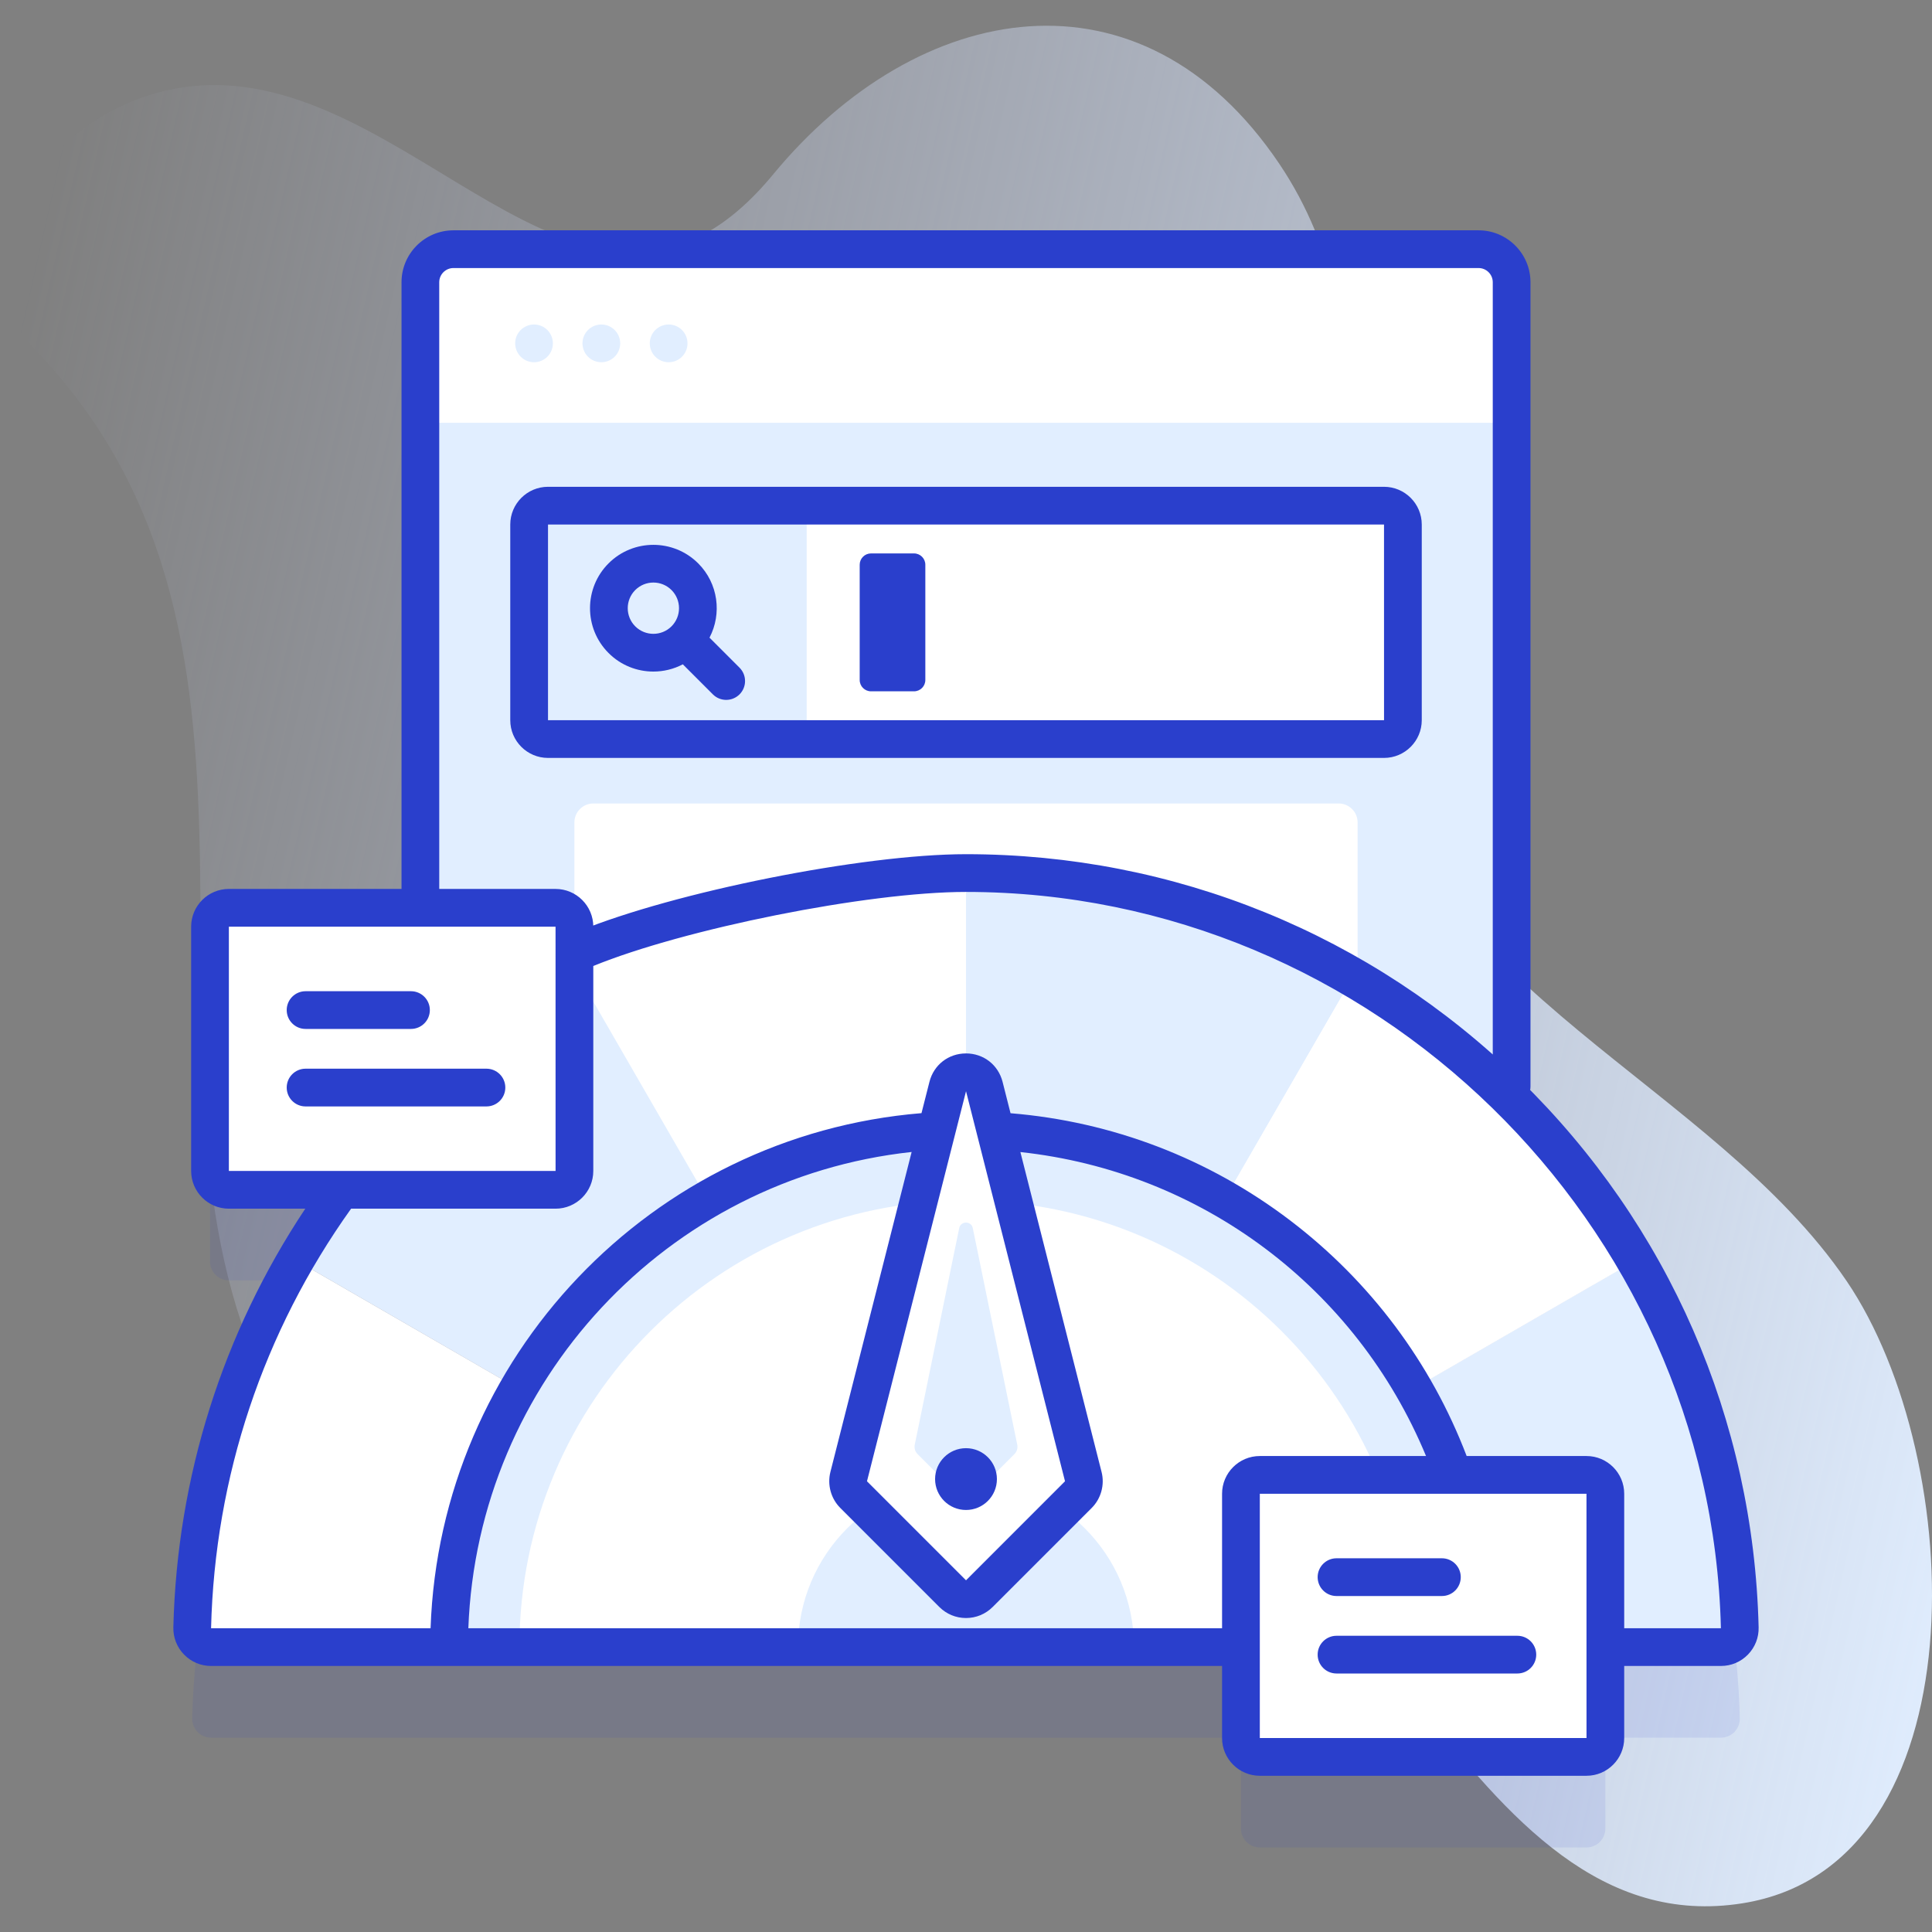
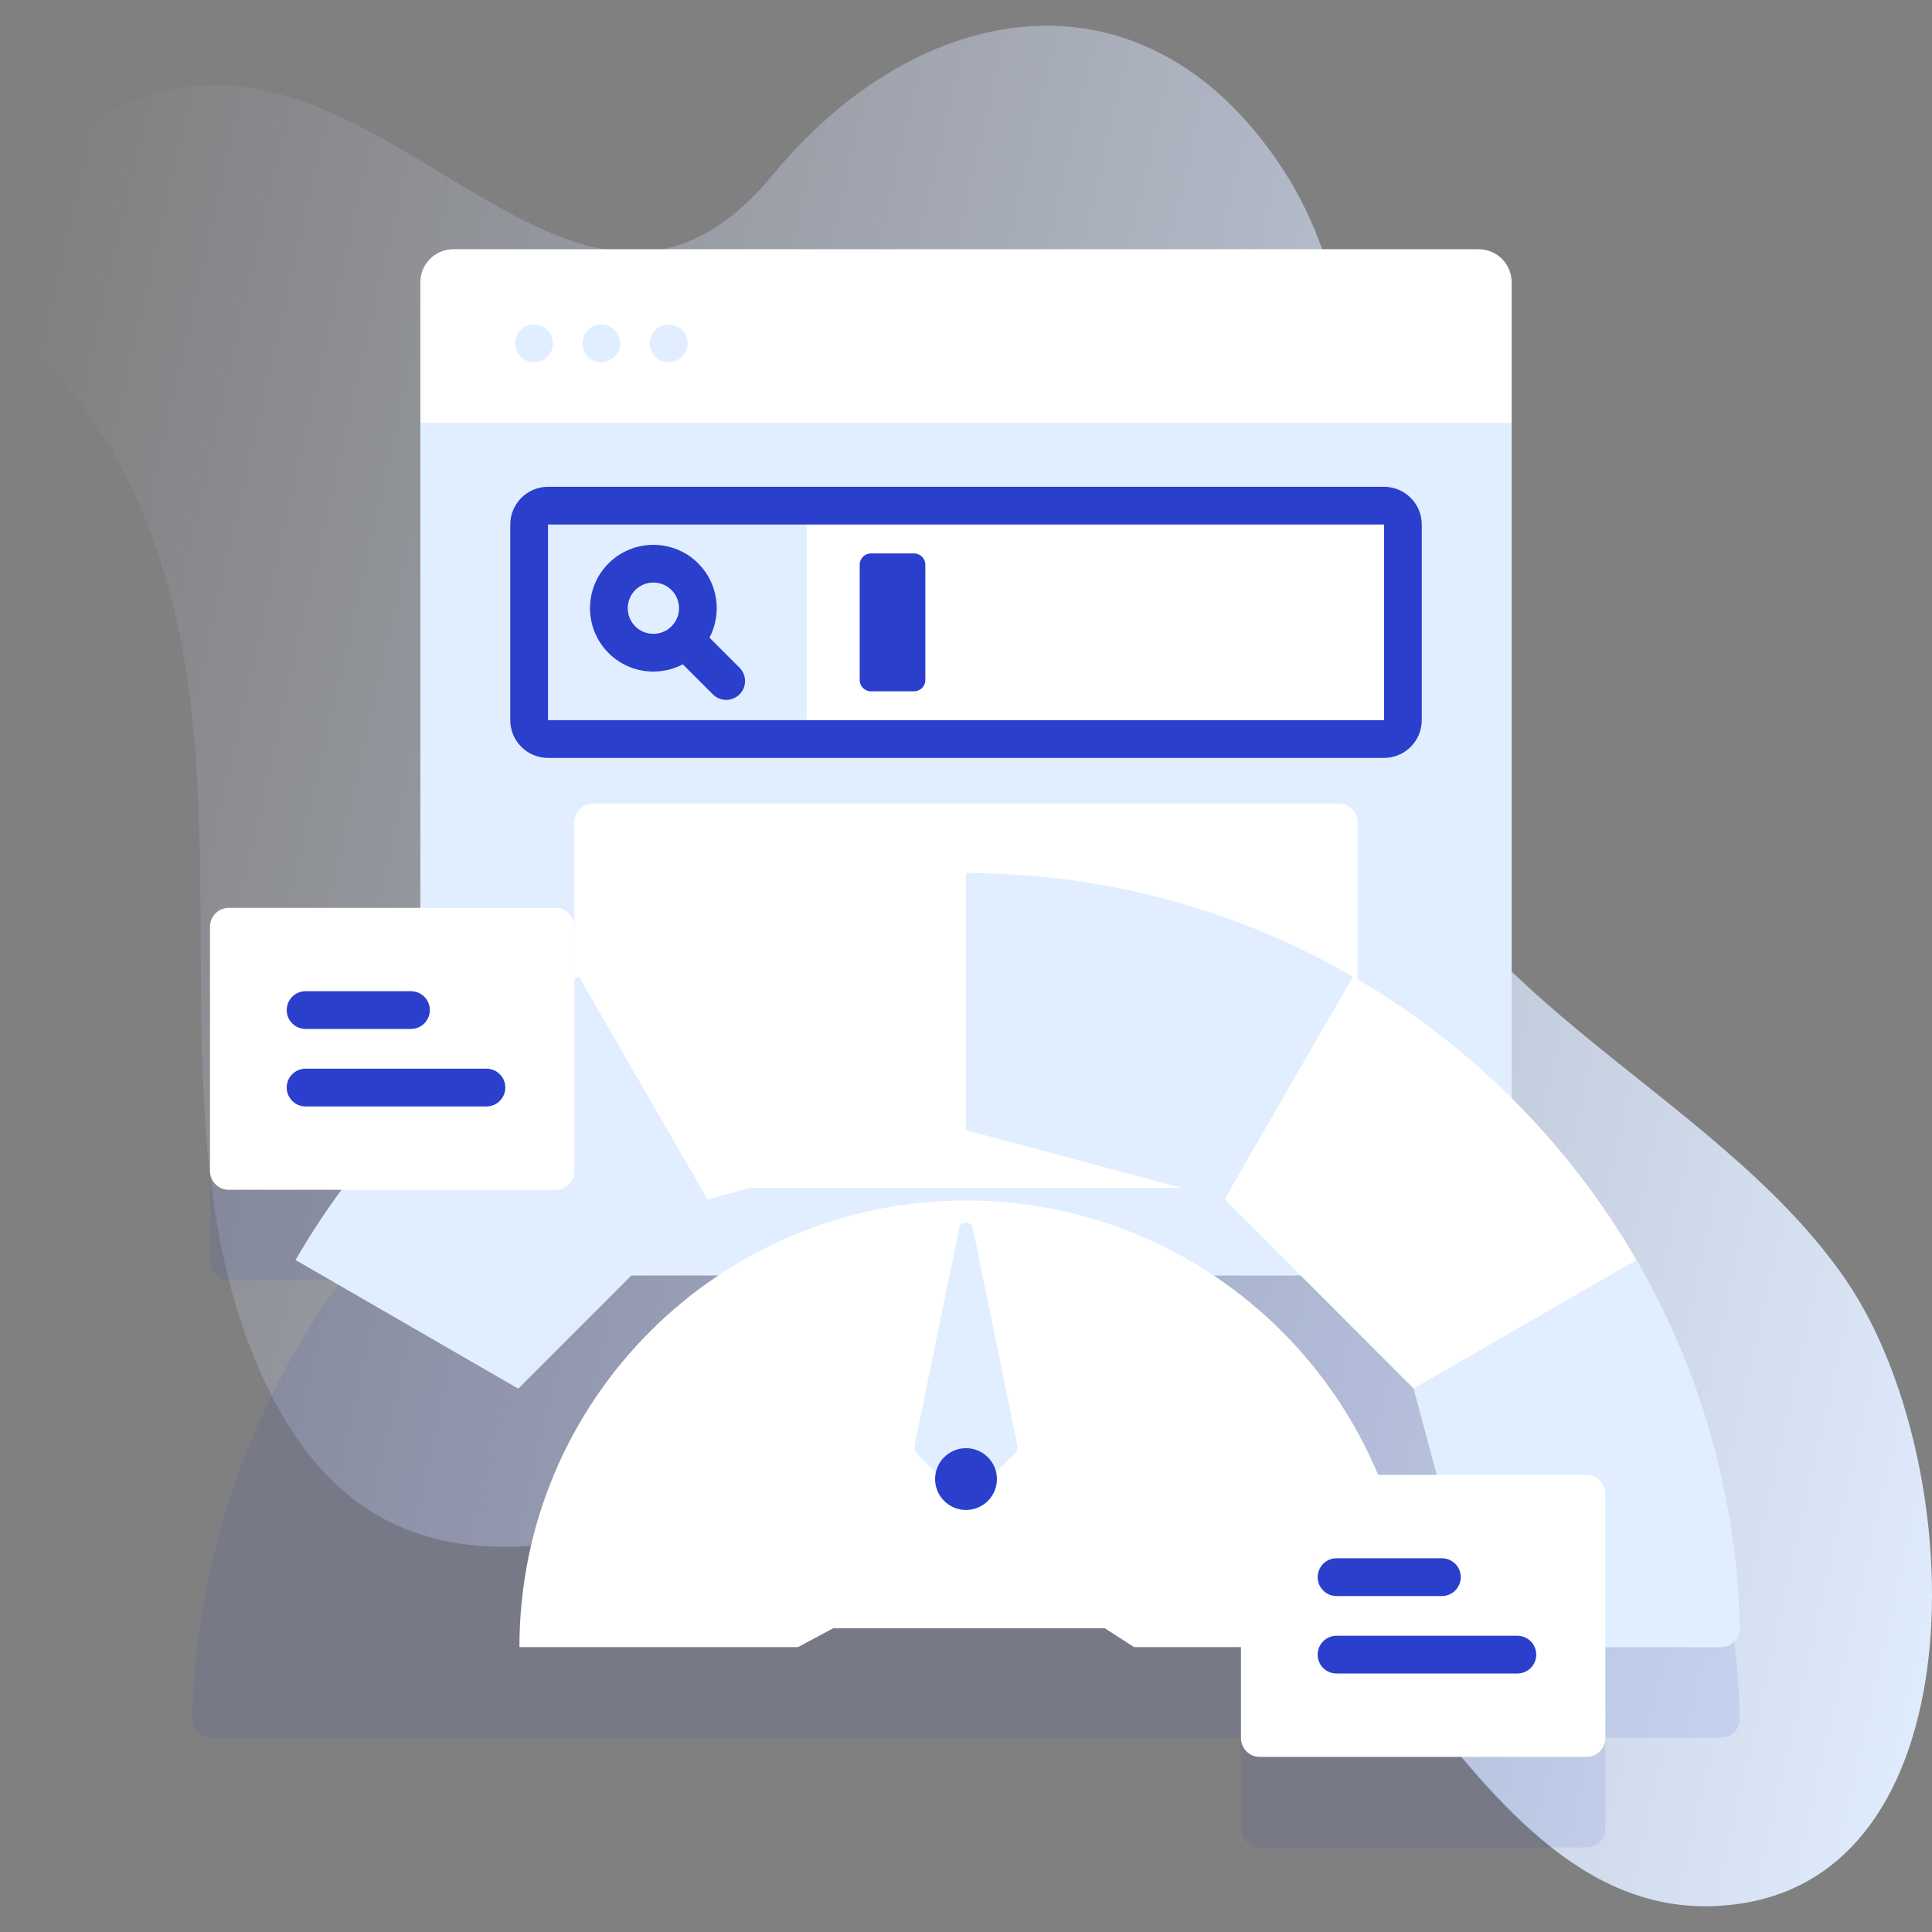
<svg xmlns="http://www.w3.org/2000/svg" width="80" height="80" viewBox="0 0 80 80" fill="none">
  <rect x="0" y="0" width="80" height="80" fill="#808080" stroke="none" />
  <g clip-path="url(#clip0_304_1469)">
    <path d="M76.464 53.044C70.928 44.904 58.935 40.977 56.826 30.723C55.211 22.875 57.727 13.835 52.974 6.784C47.261 -1.695 38.028 -0.066 32.013 7.223C24.601 16.204 17.636 3.521 8.874 3.521C4.345 3.521 0.575 6.973 0.045 10.741C-0.209 12.553 0.644 13.621 1.651 14.693C13.08 26.848 4.782 44.206 11.004 57.296C18.173 72.377 34.476 57.191 45.731 59.248C56.686 61.25 60.52 80.668 72.161 78.81C82.066 77.228 81.49 60.435 76.464 53.044Z" fill="url(#paint0_linear_304_1469)" />
    <path opacity="0.1" d="M40 39.901C34.083 39.901 28.542 41.506 23.785 44.302V42.122C23.785 41.691 23.435 41.341 23.004 41.341H9.477C9.046 41.341 8.696 41.691 8.696 42.122V52.237C8.696 52.668 9.046 53.018 9.477 53.018H14.137C10.394 58.123 8.125 64.376 7.959 71.151C7.948 71.59 8.302 71.953 8.741 71.953H51.385V75.718C51.385 76.15 51.735 76.499 52.166 76.499H65.693C66.124 76.499 66.474 76.15 66.474 75.718V71.953H71.259C71.699 71.953 72.052 71.59 72.041 71.151C71.616 53.82 57.433 39.901 40 39.901Z" fill="#2A3FCC" />
    <path d="M62.594 17.506V51.447C62.594 52.204 61.98 52.816 61.225 52.816H18.775C18.02 52.816 17.406 52.204 17.406 51.447V17.506L18.188 16.725H61.73L62.594 17.506Z" fill="#E1EEFF" />
    <path d="M62.594 11.687V17.506H17.406V11.687C17.406 10.931 18.02 10.319 18.775 10.319H61.225C61.98 10.319 62.594 10.931 62.594 11.687Z" fill="white" />
    <path d="M22.113 14.999C22.545 14.999 22.894 14.649 22.894 14.218C22.894 13.786 22.545 13.437 22.113 13.437C21.682 13.437 21.332 13.786 21.332 14.218C21.332 14.649 21.682 14.999 22.113 14.999Z" fill="#E1EEFF" />
    <path d="M24.9 14.999C25.331 14.999 25.681 14.649 25.681 14.218C25.681 13.786 25.331 13.437 24.9 13.437C24.468 13.437 24.119 13.786 24.119 14.218C24.119 14.649 24.468 14.999 24.9 14.999Z" fill="#E1EEFF" />
    <path d="M27.687 14.999C28.119 14.999 28.468 14.649 28.468 14.218C28.468 13.786 28.119 13.437 27.687 13.437C27.256 13.437 26.906 13.786 26.906 14.218C26.906 14.649 27.256 14.999 27.687 14.999Z" fill="#E1EEFF" />
    <path d="M57.309 30.603H32.622V20.939H57.309C57.741 20.939 58.09 21.288 58.09 21.72V29.822C58.09 30.253 57.741 30.603 57.309 30.603Z" fill="white" />
    <path d="M55.434 49.186H24.566C24.135 49.186 23.785 48.836 23.785 48.404V34.053C23.785 33.621 24.135 33.271 24.566 33.271H55.434C55.865 33.271 56.215 33.621 56.215 34.053V48.404C56.215 48.836 55.866 49.186 55.434 49.186Z" fill="white" />
-     <path d="M32.622 30.603H22.692C22.26 30.603 21.91 30.253 21.91 29.822V21.72C21.91 21.288 22.26 20.939 22.692 20.939H32.622C33.053 20.939 33.403 21.288 33.403 21.72V29.822C33.403 30.253 33.053 30.603 32.622 30.603Z" fill="#E1EEFF" />
+     <path d="M32.622 30.603H22.692C22.26 30.603 21.91 30.253 21.91 29.822V21.72C21.91 21.288 22.26 20.939 22.692 20.939H32.622C33.053 20.939 33.403 21.288 33.403 21.72V29.822C33.403 30.253 33.053 30.603 32.622 30.603" fill="#E1EEFF" />
    <path d="M30.622 27.647L29.379 26.404C29.898 25.413 29.742 24.159 28.911 23.328C27.887 22.305 26.222 22.305 25.199 23.328C24.175 24.351 24.175 26.017 25.199 27.04C25.71 27.552 26.383 27.808 27.055 27.808C27.474 27.808 27.894 27.708 28.274 27.508L29.518 28.752C29.67 28.904 29.87 28.981 30.07 28.981C30.27 28.981 30.47 28.904 30.623 28.752C30.927 28.447 30.927 27.952 30.622 27.647ZM26.304 25.935C25.89 25.521 25.89 24.847 26.304 24.433C26.511 24.226 26.783 24.122 27.055 24.122C27.327 24.122 27.599 24.226 27.806 24.433C28.22 24.847 28.22 25.521 27.806 25.935C27.392 26.349 26.718 26.349 26.304 25.935Z" fill="#2A3FCC" />
    <path d="M37.847 28.626H36.067C35.808 28.626 35.598 28.416 35.598 28.157V23.384C35.598 23.126 35.808 22.916 36.067 22.916H37.847C38.106 22.916 38.316 23.126 38.316 23.384V28.157C38.316 28.416 38.106 28.626 37.847 28.626Z" fill="#2A3FCC" />
    <path d="M56.03 40.442L50.706 49.663L40 46.797V36.152C45.839 36.152 51.314 37.714 56.03 40.442Z" fill="#E1EEFF" />
    <path d="M72.042 67.398C72.053 67.839 71.7 68.203 71.259 68.203H61.405L58.541 57.5L67.763 52.175C70.366 56.672 71.905 61.861 72.042 67.398Z" fill="#E1EEFF" />
    <path d="M72.042 67.398C72.053 67.839 71.7 68.203 71.259 68.203H61.405L58.541 57.5L67.763 52.175C70.366 56.672 71.905 61.861 72.042 67.398Z" fill="#E1EEFF" />
    <path d="M67.763 52.175L58.541 57.5L50.706 49.663L56.03 40.442C60.894 43.256 64.948 47.312 67.763 52.175Z" fill="white" />
    <path d="M40 36.152V46.797L29.295 49.663L23.972 40.442C28.688 37.712 34.161 36.152 40 36.152Z" fill="white" />
    <path d="M29.295 49.663L21.459 57.5L12.238 52.175C15.052 47.311 19.108 43.255 23.972 40.442L29.295 49.663Z" fill="#E1EEFF" />
-     <path d="M21.459 57.5L18.595 68.203H8.741C8.3 68.203 7.947 67.839 7.958 67.398C8.095 61.861 9.634 56.672 12.238 52.175L21.459 57.5Z" fill="white" />
-     <path d="M40 46.797C28.178 46.797 18.595 56.381 18.595 68.203H21.508L23.005 67.421H57.154L58.492 68.203H61.405C61.405 56.381 51.822 46.797 40 46.797Z" fill="#E1EEFF" />
    <path d="M40 49.711C29.787 49.711 21.508 57.99 21.508 68.203H33.043L34.509 67.421H45.748L46.957 68.203H58.492C58.492 57.99 50.213 49.711 40 49.711Z" fill="white" />
-     <path d="M40 61.245C36.158 61.245 33.043 64.36 33.043 68.203H46.957C46.957 64.36 43.842 61.245 40 61.245Z" fill="#E1EEFF" />
-     <path d="M39.447 65.989L35.347 61.889C35.153 61.694 35.075 61.411 35.142 61.144L39.243 44.991C39.442 44.205 40.558 44.205 40.757 44.991L44.857 61.144C44.925 61.411 44.847 61.694 44.653 61.889L40.552 65.989C40.247 66.294 39.753 66.294 39.447 65.989Z" fill="white" />
    <path d="M37.878 59.821L39.719 50.853C39.782 50.548 40.218 50.548 40.281 50.853L42.122 59.821C42.151 59.962 42.108 60.109 42.005 60.211L40.304 61.913C40.136 62.081 39.864 62.081 39.696 61.913L37.995 60.211C37.892 60.109 37.849 59.962 37.878 59.821Z" fill="#E1EEFF" />
    <path d="M40 62.525C40.707 62.525 41.28 61.952 41.28 61.245C41.28 60.539 40.707 59.966 40 59.966C39.293 59.966 38.72 60.539 38.72 61.245C38.72 61.952 39.293 62.525 40 62.525Z" fill="#2A3FCC" />
    <path d="M23.004 49.268H9.477C9.046 49.268 8.696 48.918 8.696 48.487V38.372C8.696 37.941 9.046 37.591 9.477 37.591H23.004C23.435 37.591 23.785 37.941 23.785 38.372V48.487C23.785 48.918 23.436 49.268 23.004 49.268Z" fill="white" />
    <path d="M11.872 45.034C11.872 45.465 12.222 45.815 12.653 45.815H20.142C20.574 45.815 20.924 45.465 20.924 45.034C20.924 44.602 20.574 44.252 20.142 44.252H12.653C12.222 44.252 11.872 44.602 11.872 45.034Z" fill="#2A3FCC" />
    <path d="M11.872 41.825C11.872 42.256 12.222 42.606 12.653 42.606H17.017C17.449 42.606 17.799 42.256 17.799 41.825C17.799 41.394 17.449 41.044 17.017 41.044H12.653C12.222 41.044 11.872 41.394 11.872 41.825Z" fill="#2A3FCC" />
    <path d="M65.693 72.749H52.166C51.735 72.749 51.385 72.4 51.385 71.968V61.853C51.385 61.422 51.735 61.072 52.166 61.072H65.693C66.124 61.072 66.474 61.422 66.474 61.853V71.968C66.474 72.4 66.124 72.749 65.693 72.749Z" fill="white" />
    <path d="M22.692 20.157C21.83 20.157 21.129 20.858 21.129 21.72V29.822C21.129 30.683 21.83 31.384 22.692 31.384H57.309C58.171 31.384 58.872 30.683 58.872 29.822V21.72C58.872 20.858 58.171 20.157 57.309 20.157H22.692ZM22.692 29.822V21.72H57.309L57.31 29.822H22.692Z" fill="#2A3FCC" />
-     <path d="M62.944 44.719C56.775 38.69 48.627 35.37 40 35.37C35.704 35.37 27.919 36.94 23.975 38.554C23.576 38.717 23.384 39.174 23.548 39.573C23.711 39.972 24.167 40.163 24.567 40C28.322 38.464 35.908 36.933 40 36.933C56.824 36.933 70.847 50.609 71.259 67.422H67.255V61.853C67.255 60.992 66.555 60.291 65.693 60.291H60.731C59.255 56.424 56.739 53.059 53.422 50.535C50.048 47.968 46.056 46.441 41.844 46.096L41.515 44.798C41.336 44.094 40.727 43.62 40 43.62C39.273 43.62 38.664 44.094 38.486 44.798L38.157 46.093C26.963 47.011 18.22 56.205 17.829 67.421L8.74 67.421C8.894 61.148 10.899 55.141 14.538 50.049H23.004C23.866 50.049 24.567 49.348 24.567 48.487V38.372C24.567 37.51 23.866 36.809 23.004 36.809H18.188V11.687C18.188 11.363 18.452 11.099 18.776 11.099H61.224C61.548 11.099 61.812 11.363 61.812 11.687V44.991C61.812 45.423 62.162 45.773 62.593 45.773C63.025 45.773 63.374 45.423 63.374 44.991V11.687C63.374 10.501 62.41 9.537 61.224 9.537H18.776C17.59 9.537 16.626 10.501 16.626 11.687V36.809H9.477C8.615 36.809 7.915 37.51 7.915 38.372V48.487C7.915 49.348 8.615 50.049 9.477 50.049H12.641C9.216 55.196 7.331 61.165 7.178 67.382C7.168 67.807 7.325 68.208 7.622 68.513C7.919 68.817 8.316 68.984 8.741 68.984H50.603V71.968C50.603 72.83 51.304 73.531 52.166 73.531H65.693C66.554 73.531 67.255 72.83 67.255 71.968V68.984H71.259C71.684 68.984 72.081 68.817 72.378 68.513C72.674 68.208 72.832 67.807 72.821 67.382C72.611 58.786 69.103 50.737 62.944 44.719ZM9.477 48.487V38.372H23.004L23.005 48.487H9.477ZM40.001 45.185L44.1 61.336L40.001 65.437L40 65.436L35.9 61.336L40.001 45.185ZM50.603 61.853V67.422L19.393 67.421C19.775 57.2 27.62 48.797 37.749 47.701L34.385 60.952C34.251 61.483 34.407 62.054 34.795 62.441L38.895 66.541C39.19 66.836 39.582 66.999 40 66.999C40.417 66.999 40.81 66.836 41.105 66.541L45.205 62.441C45.592 62.054 45.749 61.483 45.614 60.952L42.252 47.704C49.744 48.514 56.162 53.325 59.049 60.291H52.166C51.304 60.291 50.603 60.992 50.603 61.853ZM52.166 71.968V61.853H65.693L65.694 71.968H52.166Z" fill="#2A3FCC" />
    <path d="M54.561 68.515C54.561 68.947 54.911 69.296 55.342 69.296H62.831C63.263 69.296 63.612 68.947 63.612 68.515C63.612 68.084 63.263 67.734 62.831 67.734H55.342C54.911 67.734 54.561 68.084 54.561 68.515Z" fill="#2A3FCC" />
    <path d="M54.561 65.306C54.561 65.738 54.911 66.088 55.342 66.088H59.706C60.138 66.088 60.487 65.738 60.487 65.306C60.487 64.875 60.138 64.525 59.706 64.525H55.342C54.911 64.525 54.561 64.875 54.561 65.306Z" fill="#2A3FCC" />
  </g>
  <defs>
    <linearGradient id="paint0_linear_304_1469" x1="-1.039" y1="21.34" x2="88.134" y2="41.559" gradientUnits="userSpaceOnUse">
      <stop stop-color="#D2DEFF" stop-opacity="0" />
      <stop offset="1" stop-color="#E1EEFF" />
    </linearGradient>
    <clipPath id="clip0_304_1469">
      <rect width="80" height="80" fill="white" />
    </clipPath>
  </defs>
</svg>